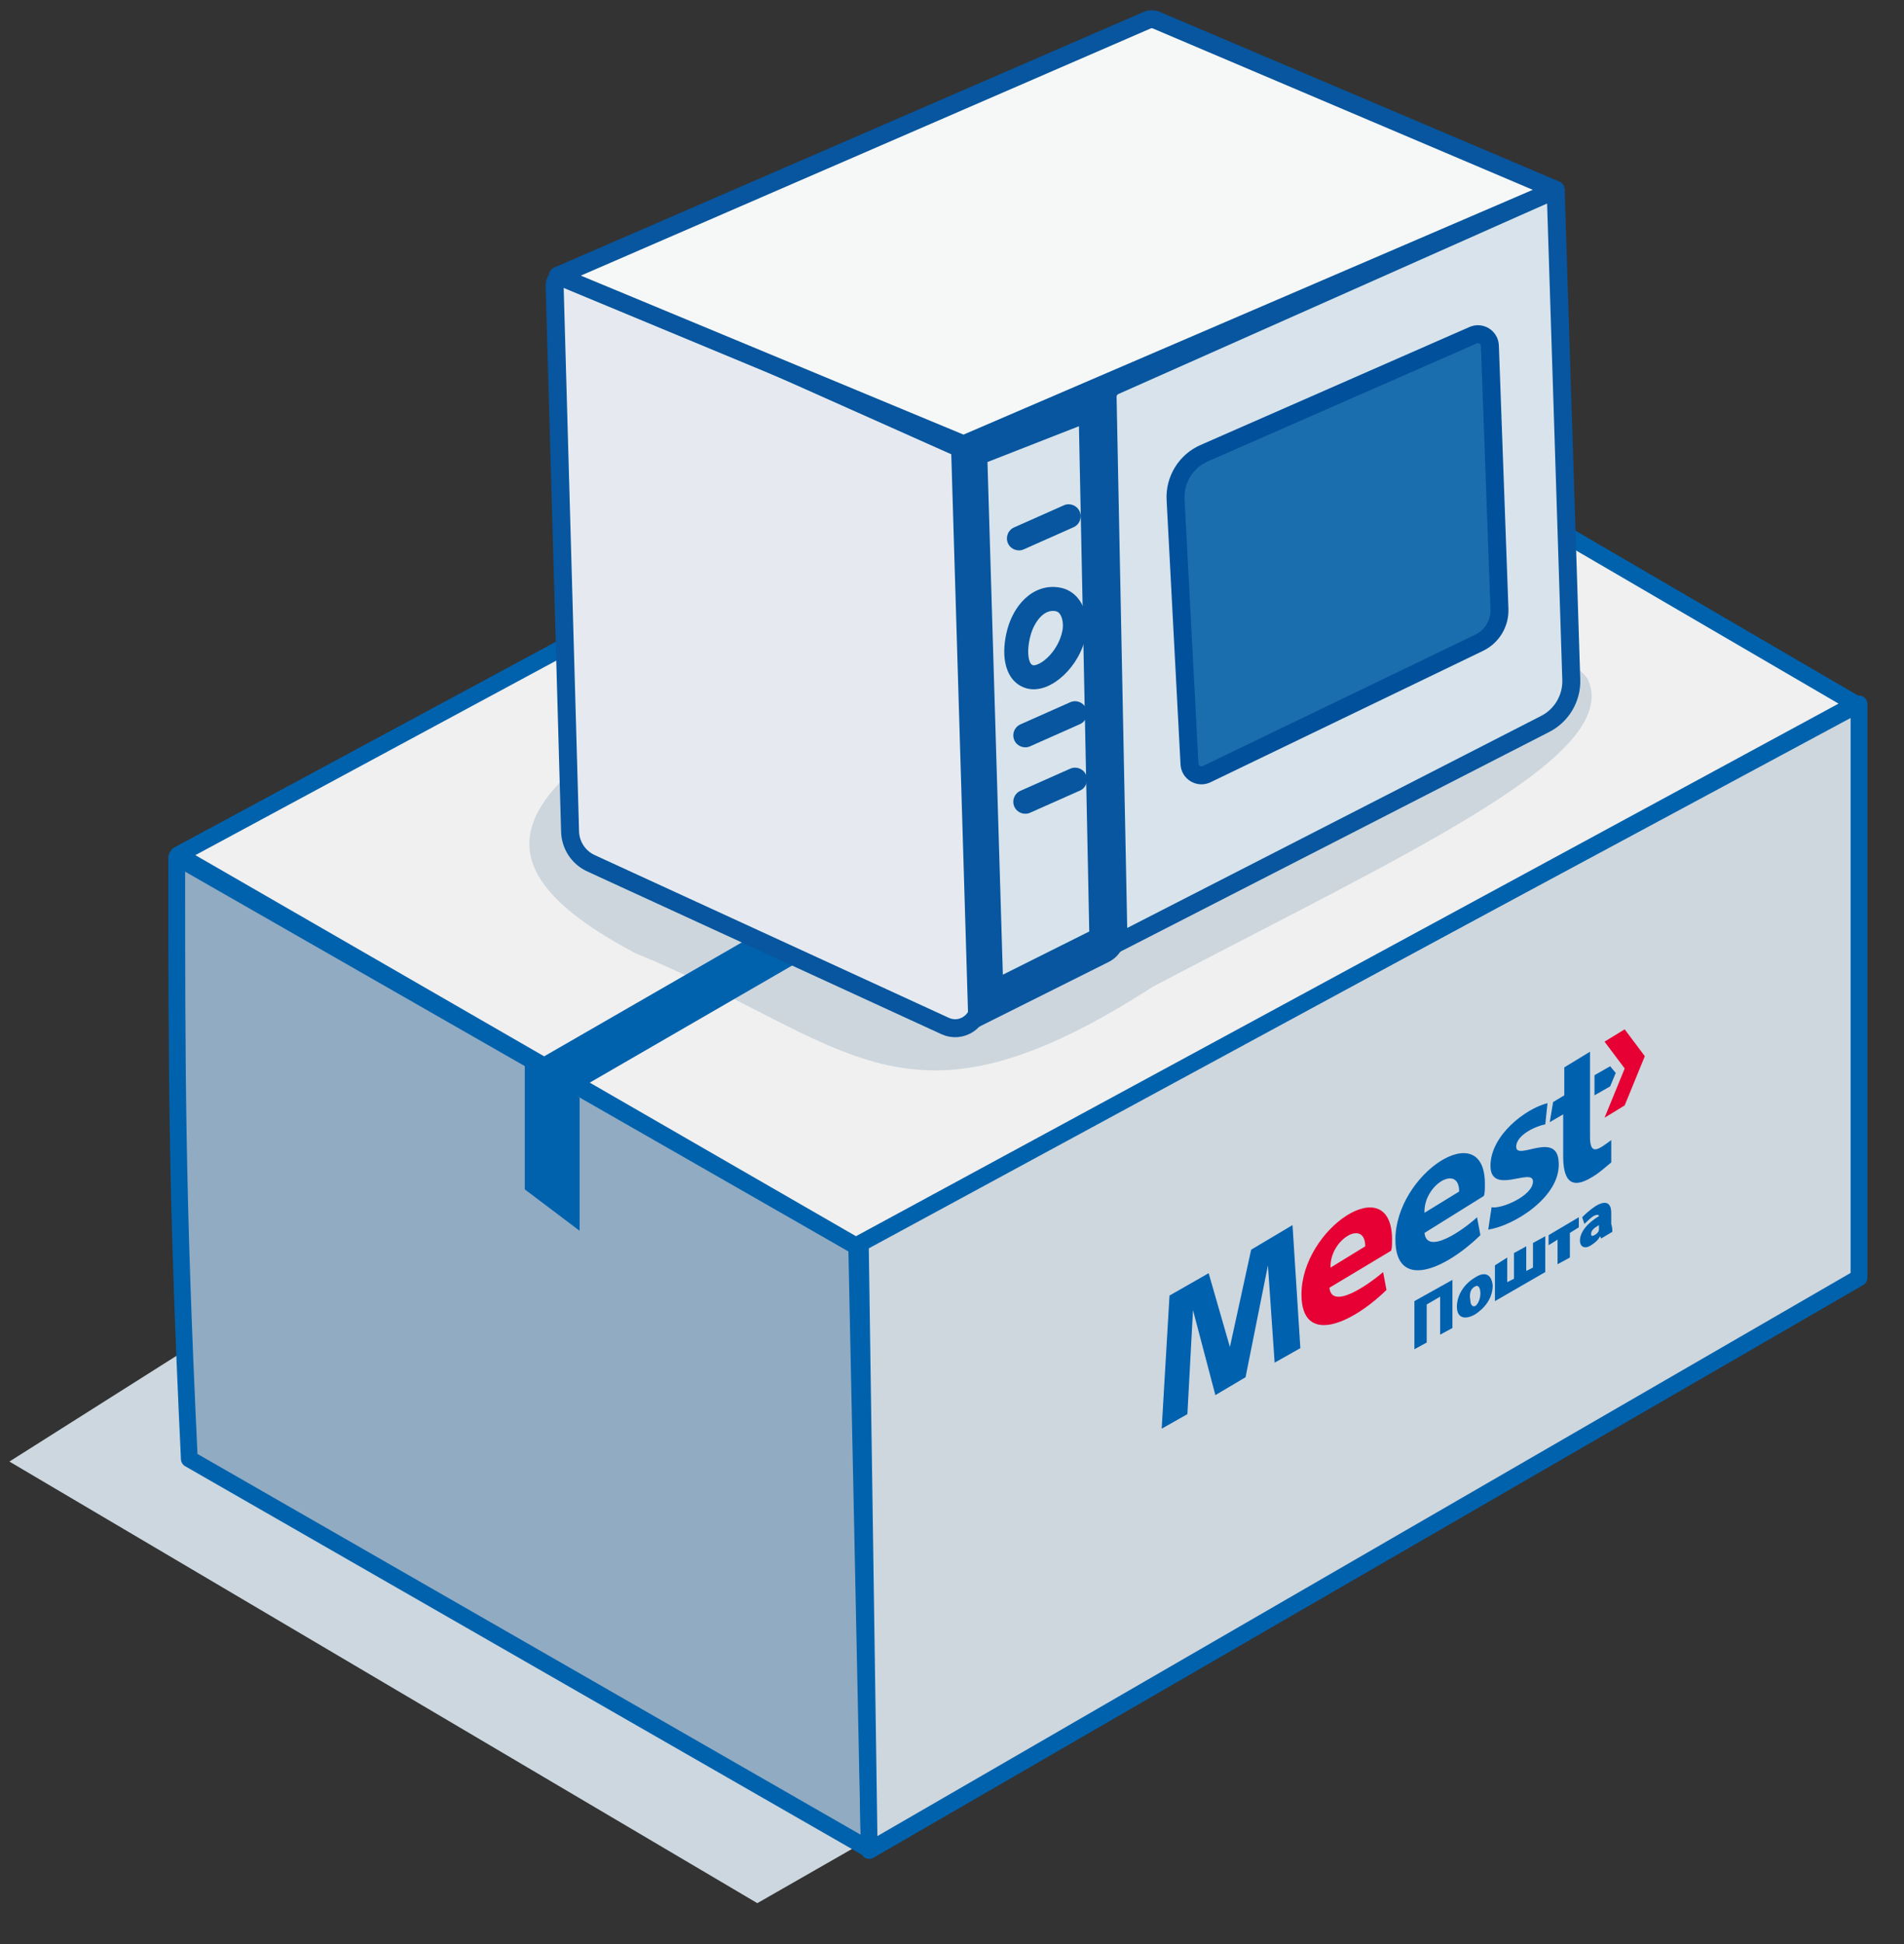
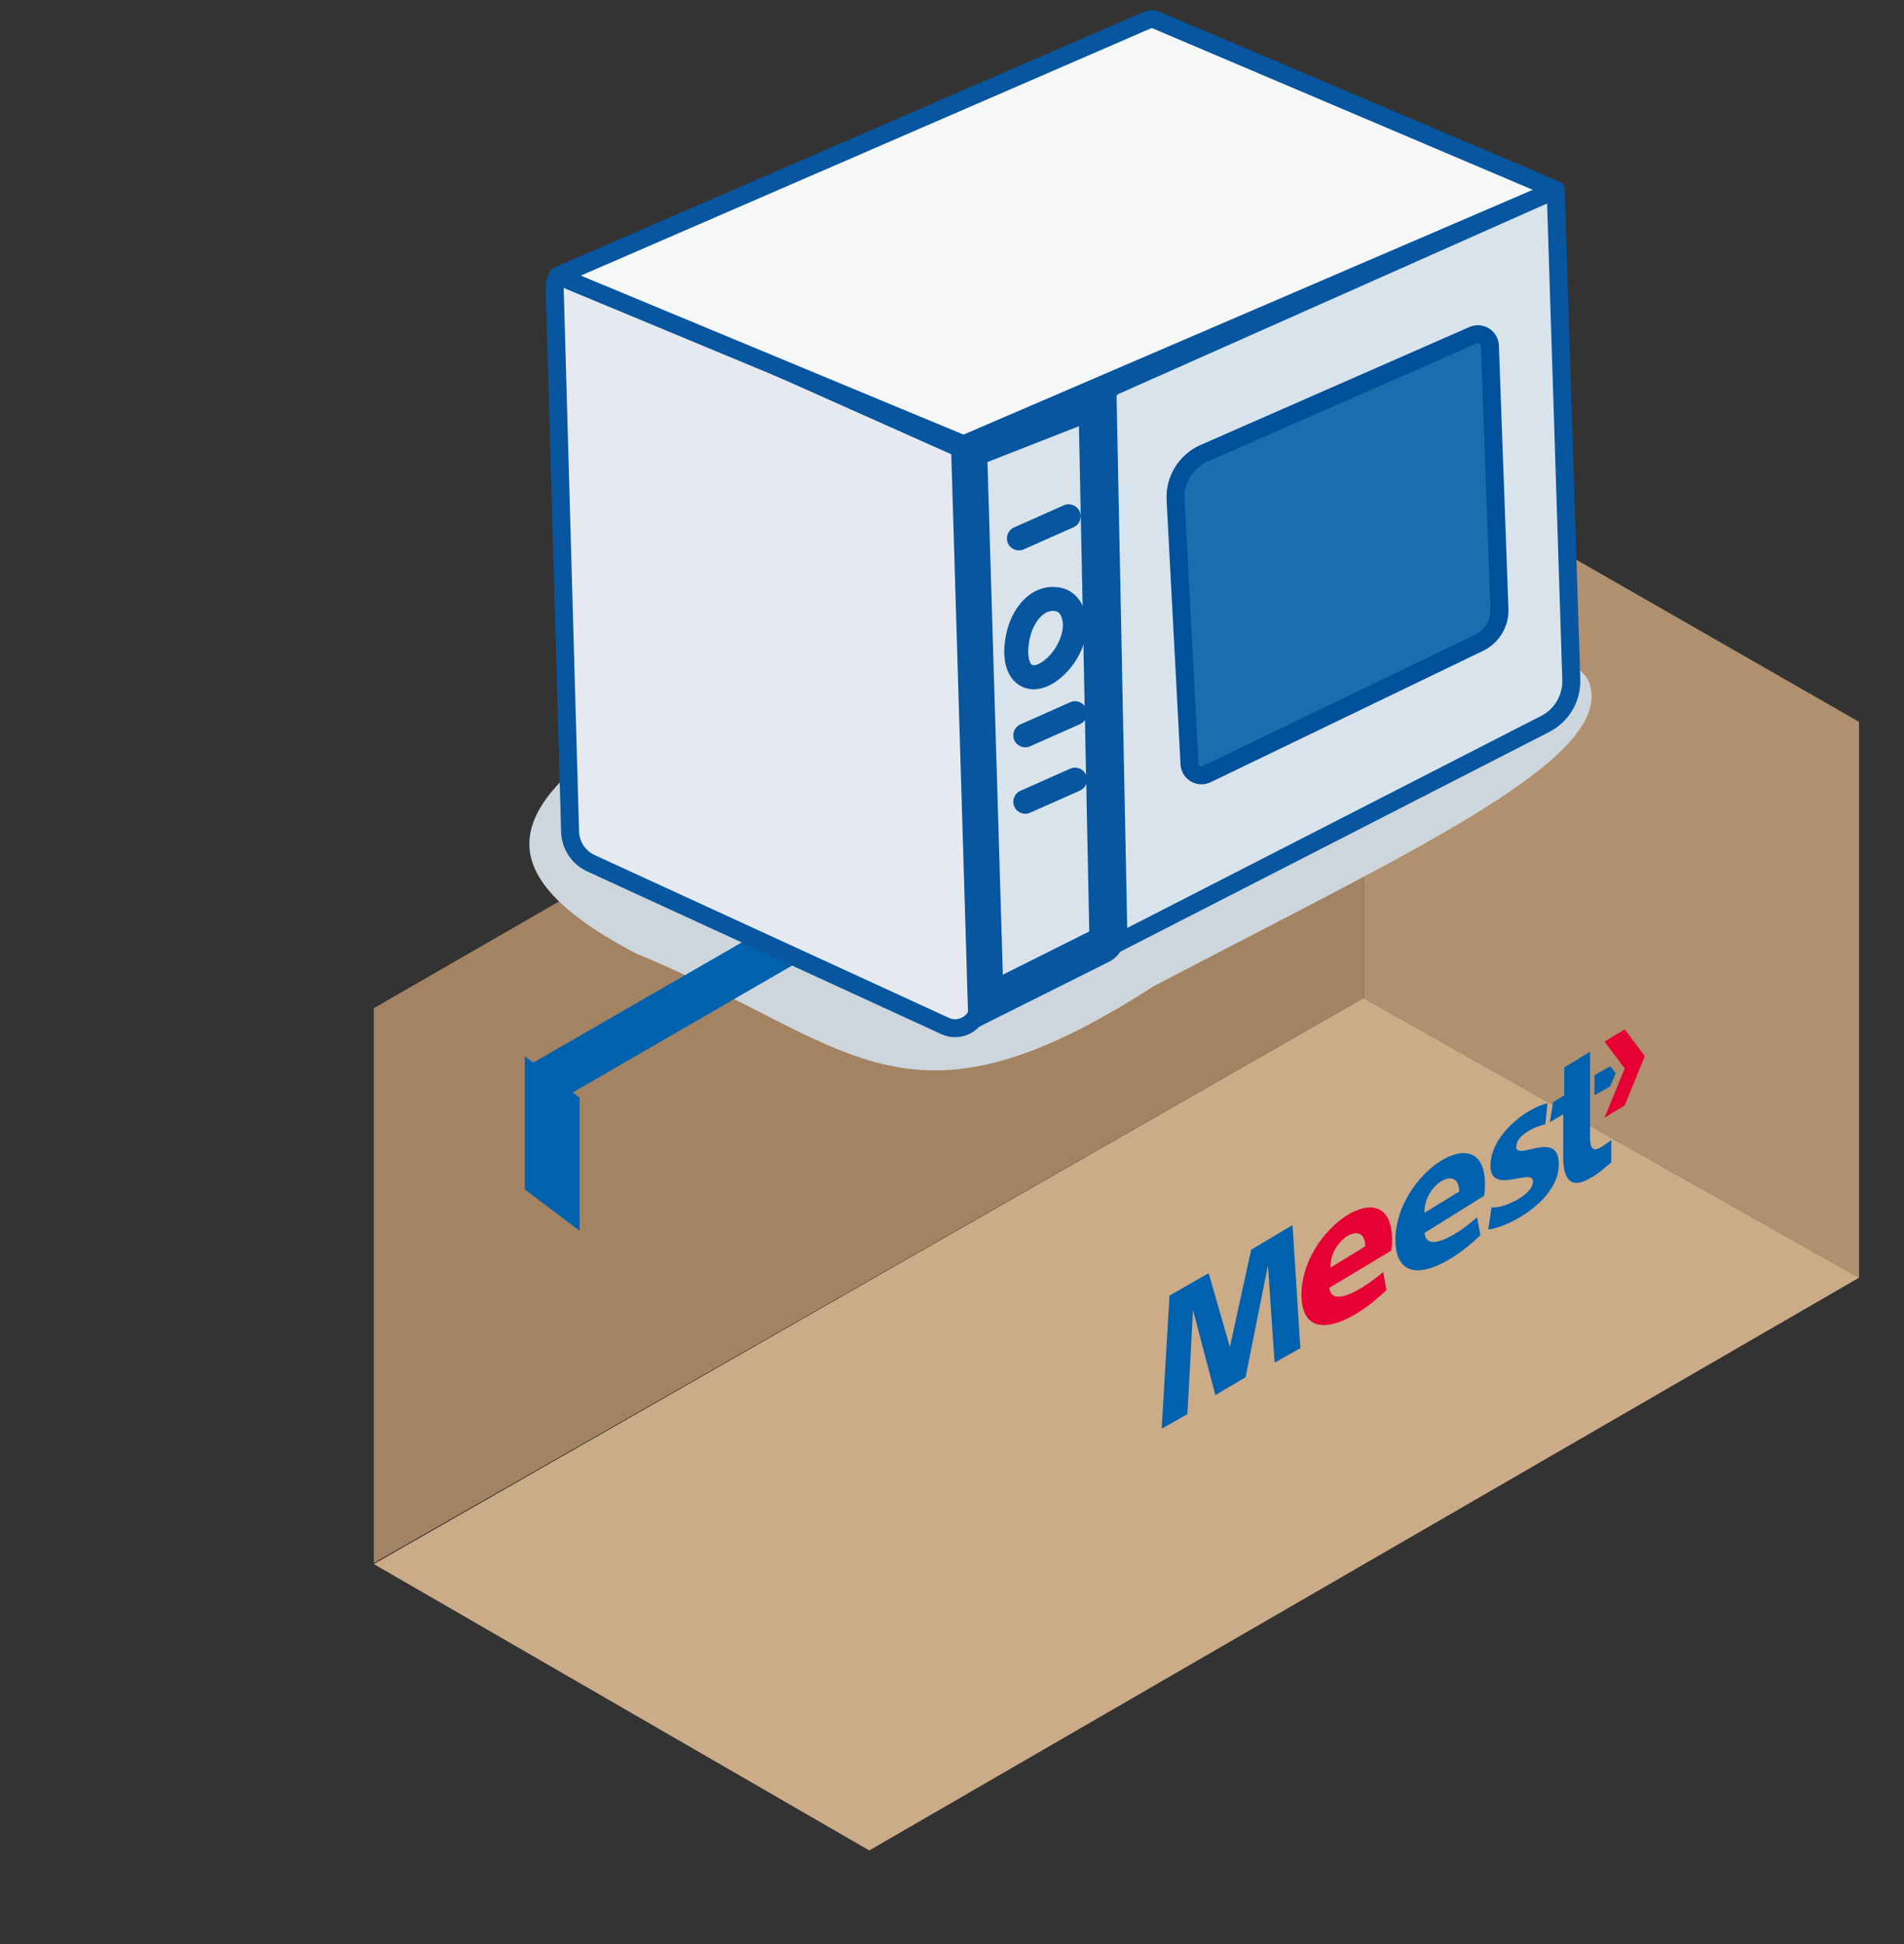
<svg xmlns="http://www.w3.org/2000/svg" width="143" height="146" viewBox="0 0 143 146" fill="none">
  <rect x="0" y="0" width="143" height="146" fill="#333333" stroke="none" />
-   <path d="M100.136 73.613L74.349 63.148L0.706 109.748L56.879 142.908L139.193 95.787L100.136 73.613Z" fill="#CCD7DF" />
  <path d="M139.621 95.947L102.412 74.948V32.867L139.621 54.202V95.947Z" fill="#B0906E" />
  <path d="M28.077 117.365V75.704L102.412 32.867V74.948L28.077 117.365Z" fill="#A38361" />
  <path d="M65.286 138.949L28.077 117.446L102.412 74.945L139.621 95.944L65.286 138.949Z" fill="#CBAB88" />
-   <path d="M13.275 64.367L64.343 93.597L65.286 138.865L14.219 109.551C13.275 89.759 13.275 80.637 13.275 64.367Z" fill="#91ABC2" stroke="#0062AD" stroke-width="1.26" stroke-miterlimit="10" stroke-linejoin="round" />
-   <path d="M139.619 52.859V95.948L65.284 138.953L64.613 93.176L139.619 52.859Z" fill="#CED7DE" stroke="#0062AD" stroke-width="1.26" stroke-miterlimit="10" stroke-linejoin="round" />
-   <path d="M64.278 93.548L13.379 64.194L88.973 23.457L139.37 52.855L64.278 93.548Z" fill="#F0F0F0" stroke="#0062AD" stroke-width="1.26" stroke-miterlimit="10" stroke-linejoin="round" />
  <path d="M43.532 92.419V82.424L39.416 79.316V89.312L43.532 92.419Z" fill="#0062AD" />
  <path d="M113.874 86.112C113.874 85.188 115.47 84.516 116.058 84.432L116.226 82.836C114.546 83.256 111.942 85.272 111.942 87.54C111.942 89.808 115.134 87.624 115.134 88.716C115.134 89.808 112.698 90.816 112.026 90.648L111.774 92.328C113.622 92.076 117.234 89.892 117.066 87.288C116.982 84.852 113.874 87.204 113.874 86.112ZM109.59 89.472C109.59 87.372 106.903 88.968 106.987 91.068L109.59 89.472ZM106.987 92.58C107.155 94.26 109.842 92.412 110.934 91.404L111.186 92.748C108.415 95.436 104.803 96.863 104.803 93.084C104.803 88.128 111.522 83.76 111.522 88.884C111.522 89.304 111.522 89.64 111.438 89.808L106.987 92.58ZM116.394 84.264L117.402 83.676V86.784C117.402 88.38 117.822 89.472 119.586 88.38C120.174 88.044 120.678 87.54 121.014 87.288V85.608C120.006 86.364 119.418 86.784 119.418 85.356V78.973L117.486 80.149V82.248L116.646 82.752L116.394 84.264ZM119.754 82.248L120.93 81.576L121.35 80.569L120.93 80.065L119.754 80.737V82.248ZM93.548 103.415L95.228 95.016L95.731 102.323L97.663 101.231L97.075 91.992L93.968 93.84L92.372 101.147L90.776 95.603L87.836 97.283L87.248 107.279L89.18 106.187L89.6 98.375L91.28 104.759L93.548 103.415Z" fill="#0061AF" />
  <path d="M102.535 93.588C102.535 91.488 99.847 93.084 99.931 95.184L102.535 93.588ZM99.847 96.696C100.015 98.376 102.703 96.528 103.879 95.52L104.131 96.864C101.359 99.552 97.747 100.98 97.747 97.2C97.747 92.244 104.467 87.793 104.551 93C104.551 93.42 104.551 93.756 104.467 93.924L99.847 96.696Z" fill="#E60033" />
  <path d="M122.022 77.293L123.534 79.309L122.022 83.005L120.51 83.928L122.022 80.233L120.51 78.217L122.022 77.293Z" fill="#E60033" />
-   <path d="M120.088 92.159C120.088 92.243 120.088 92.243 120.088 92.327C120.088 92.495 119.92 92.663 119.753 92.747C119.585 92.831 119.501 92.831 119.501 92.663C119.501 92.411 119.669 92.243 120.088 91.991V92.159ZM121.012 91.067C121.012 90.395 120.676 90.059 119.837 90.563C119.333 90.899 118.997 91.235 118.829 91.403L118.997 91.907C119.165 91.739 119.417 91.487 119.669 91.319C120.004 91.151 120.088 91.235 120.088 91.319C119.249 91.823 118.661 92.495 118.661 93.167C118.661 93.587 118.997 93.839 119.501 93.503C119.753 93.335 120.004 93.167 120.172 92.831L120.256 92.999L121.096 92.495C121.096 92.411 121.096 92.159 121.012 91.907V91.067ZM116.309 92.747V93.503L116.981 93.083V94.931L117.905 94.427V92.579L118.577 92.159V91.403L116.309 92.747ZM112.277 95.015V97.702L116.057 95.519V92.831L115.133 93.335V95.183L114.629 95.435V93.587L113.705 94.091V96.023L113.201 96.275V94.427L112.277 95.015ZM110.765 96.611C111.017 96.442 111.185 96.695 111.185 97.115C111.185 97.534 111.017 97.87 110.849 98.038C110.597 98.206 110.429 97.954 110.429 97.618C110.345 97.198 110.429 96.778 110.765 96.611ZM110.765 95.939C109.925 96.442 109.421 97.282 109.421 98.122C109.421 98.962 110.009 99.13 110.765 98.71C111.437 98.29 112.109 97.534 112.109 96.526C112.025 95.687 111.521 95.435 110.765 95.939ZM106.229 97.702V101.314L107.153 100.81V97.954L108.161 97.367V100.222L109.085 99.718V96.107L106.229 97.702Z" fill="#0061AF" />
  <path d="M119.27 51.048C121.807 56.748 106.083 63.858 86.618 74.072C67.78 86.211 64.013 78.257 47.687 71.56C34.291 64.443 38.482 58.771 55.641 49.792C72.799 40.813 116.586 45.92 119.27 51.048Z" fill="#CDD6DD" />
  <path d="M42.776 82.173L117.11 39.168L113.751 37.32L39.416 80.157L42.776 82.173Z" fill="#0062AD" />
  <path d="M116.055 54.358L84.006 70.773L83.187 29.812C83.18 29.45 83.39 29.119 83.721 28.972L116.837 14.254L118.011 51.04C118.056 52.431 117.294 53.724 116.055 54.358Z" fill="#D8E3EB" />
  <path d="M84.006 70.773L83.331 70.787L83.353 71.866L84.314 71.374L84.006 70.773ZM116.055 54.358L116.363 54.959L116.363 54.959L116.055 54.358ZM118.011 51.04L117.337 51.062L117.337 51.062L118.011 51.04ZM116.837 14.254L117.512 14.232C117.504 14.008 117.386 13.802 117.196 13.682C117.005 13.563 116.768 13.546 116.563 13.637L116.837 14.254ZM83.721 28.972L83.447 28.356L83.721 28.972ZM83.187 29.812L83.861 29.799L83.187 29.812ZM84.006 70.773L84.314 71.374L116.363 54.959L116.055 54.358L115.747 53.758L83.698 70.173L84.006 70.773ZM118.011 51.04L118.686 51.019L117.512 14.232L116.837 14.254L116.163 14.275L117.337 51.062L118.011 51.04ZM116.837 14.254L116.563 13.637L83.447 28.356L83.721 28.972L83.995 29.589L117.111 14.87L116.837 14.254ZM83.187 29.812L82.512 29.826L83.331 70.787L84.006 70.773L84.681 70.76L83.861 29.799L83.187 29.812ZM83.721 28.972L83.447 28.356C82.868 28.613 82.499 29.192 82.512 29.826L83.187 29.812L83.861 29.799C83.859 29.708 83.912 29.626 83.995 29.589L83.721 28.972ZM116.055 54.358L116.363 54.959C117.834 54.205 118.738 52.671 118.686 51.019L118.011 51.04L117.337 51.062C117.373 52.192 116.754 53.242 115.747 53.758L116.055 54.358Z" fill="#07569F" />
  <path d="M72.369 33.785L42.922 20.653C42.317 20.383 41.638 20.838 41.657 21.5L42.816 62.446C42.845 63.473 43.453 64.394 44.386 64.822L70.985 77.043C72.197 77.6 73.572 76.691 73.535 75.358L72.369 33.785Z" fill="#E6EAF0" stroke="#07569F" stroke-width="1.349" />
  <mask id="path-18-outside-1_7055_5214" maskUnits="userSpaceOnUse" x="70.786" y="28.043" width="14" height="50" fill="black">
    <rect fill="white" x="70.786" y="28.043" width="14" height="50" />
    <path d="M72.786 33.783L82.345 30.043L83.164 70.202C83.171 70.549 82.978 70.869 82.667 71.025L74.033 75.342L72.786 33.783Z" />
  </mask>
  <path d="M72.786 33.783L82.345 30.043L83.164 70.202C83.171 70.549 82.978 70.869 82.667 71.025L74.033 75.342L72.786 33.783Z" fill="#D8E3EB" />
  <path d="M72.786 33.783L72.294 32.527C71.763 32.734 71.42 33.254 71.437 33.824L72.786 33.783ZM82.345 30.043L83.694 30.015C83.685 29.574 83.461 29.166 83.094 28.921C82.727 28.676 82.264 28.626 81.853 28.786L82.345 30.043ZM74.033 75.342L72.684 75.382L72.747 77.493L74.636 76.549L74.033 75.342ZM83.164 70.202L84.513 70.174L83.164 70.202ZM82.667 71.025L82.064 69.818L82.667 71.025ZM72.786 33.783L73.278 35.04L82.836 31.3L82.345 30.043L81.853 28.786L72.294 32.527L72.786 33.783ZM82.345 30.043L80.995 30.07L81.815 70.229L83.164 70.202L84.513 70.174L83.694 30.015L82.345 30.043ZM82.667 71.025L82.064 69.818L73.429 74.135L74.033 75.342L74.636 76.549L83.27 72.231L82.667 71.025ZM74.033 75.342L75.382 75.301L74.135 33.743L72.786 33.783L71.437 33.824L72.684 75.382L74.033 75.342ZM83.164 70.202L81.815 70.229C81.811 70.055 81.908 69.895 82.064 69.818L82.667 71.025L83.27 72.231C84.047 71.843 84.531 71.042 84.513 70.174L83.164 70.202Z" fill="#07569F" mask="url(#path-18-outside-1_7055_5214)" />
  <path d="M80.378 57.721C80.832 57.519 81.364 57.724 81.565 58.178C81.767 58.632 81.562 59.163 81.108 59.365L77.368 61.027C76.914 61.229 76.382 61.024 76.181 60.57C75.979 60.117 76.184 59.585 76.638 59.383L80.378 57.721ZM80.378 52.732C80.832 52.531 81.364 52.736 81.565 53.19C81.767 53.643 81.562 54.175 81.108 54.377L77.368 56.039C76.914 56.241 76.382 56.036 76.181 55.582C75.98 55.128 76.184 54.596 76.638 54.395L80.378 52.732ZM76.97 44.958C77.631 44.332 78.536 43.935 79.589 44.119C80.486 44.277 81.06 44.896 81.353 45.568C81.638 46.224 81.691 46.986 81.565 47.663C81.338 48.893 80.674 49.963 79.905 50.69C79.519 51.056 79.083 51.358 78.629 51.547C78.183 51.732 77.65 51.835 77.123 51.693C76.114 51.423 75.657 50.564 75.502 49.772C75.347 48.983 75.439 48.079 75.656 47.267C75.885 46.415 76.325 45.569 76.97 44.958ZM79.279 45.892C78.897 45.825 78.544 45.946 78.207 46.265C77.854 46.599 77.556 47.126 77.394 47.731C77.221 48.377 77.181 48.99 77.267 49.426C77.351 49.857 77.505 49.932 77.589 49.955C77.608 49.96 77.719 49.976 77.939 49.885C78.152 49.797 78.408 49.631 78.669 49.384C79.195 48.886 79.646 48.147 79.796 47.335C79.865 46.958 79.824 46.567 79.702 46.286C79.587 46.022 79.44 45.92 79.279 45.892ZM79.899 37.944C80.353 37.743 80.885 37.948 81.087 38.401C81.289 38.855 81.084 39.387 80.63 39.589L76.89 41.251C76.436 41.453 75.904 41.248 75.702 40.794C75.501 40.34 75.706 39.808 76.159 39.606L79.899 37.944Z" fill="#07569F" />
  <path d="M86.145 1.521L41.897 20.709L72.369 33.367L116.837 14.25L86.855 1.518C86.628 1.422 86.371 1.423 86.145 1.521Z" fill="#F6F7F7" />
  <path d="M41.897 20.709L41.628 20.09C41.38 20.198 41.22 20.443 41.222 20.714C41.224 20.985 41.388 21.228 41.638 21.332L41.897 20.709ZM86.145 1.521L85.877 0.902L85.877 0.902L86.145 1.521ZM86.855 1.518L86.591 2.139L86.591 2.139L86.855 1.518ZM116.837 14.25L117.103 14.87C117.352 14.764 117.512 14.519 117.512 14.249C117.511 13.979 117.349 13.735 117.101 13.629L116.837 14.25ZM72.369 33.367L72.111 33.99L72.374 34.1L72.636 33.987L72.369 33.367ZM41.897 20.709L42.165 21.328L86.413 2.14L86.145 1.521L85.877 0.902L41.628 20.09L41.897 20.709ZM86.855 1.518L86.591 2.139L116.573 14.871L116.837 14.25L117.101 13.629L87.118 0.897L86.855 1.518ZM116.837 14.25L116.57 13.63L72.103 32.747L72.369 33.367L72.636 33.987L117.103 14.87L116.837 14.25ZM72.369 33.367L72.628 32.744L42.155 20.086L41.897 20.709L41.638 21.332L72.111 33.99L72.369 33.367ZM86.145 1.521L86.413 2.14C86.47 2.115 86.534 2.115 86.591 2.139L86.855 1.518L87.118 0.897C86.721 0.728 86.272 0.73 85.877 0.902L86.145 1.521Z" fill="#07569F" />
  <path d="M88.292 37.515C88.213 36.02 89.069 34.632 90.44 34.031L110.637 25.172C111.219 24.917 111.874 25.329 111.898 25.963L112.616 45.735C112.655 46.806 112.057 47.798 111.092 48.264L90.626 58.131C90.047 58.41 89.371 58.01 89.337 57.368L88.292 37.515Z" fill="#1A6EAD" stroke="#01509B" stroke-width="1.349" stroke-linejoin="round" />
</svg>